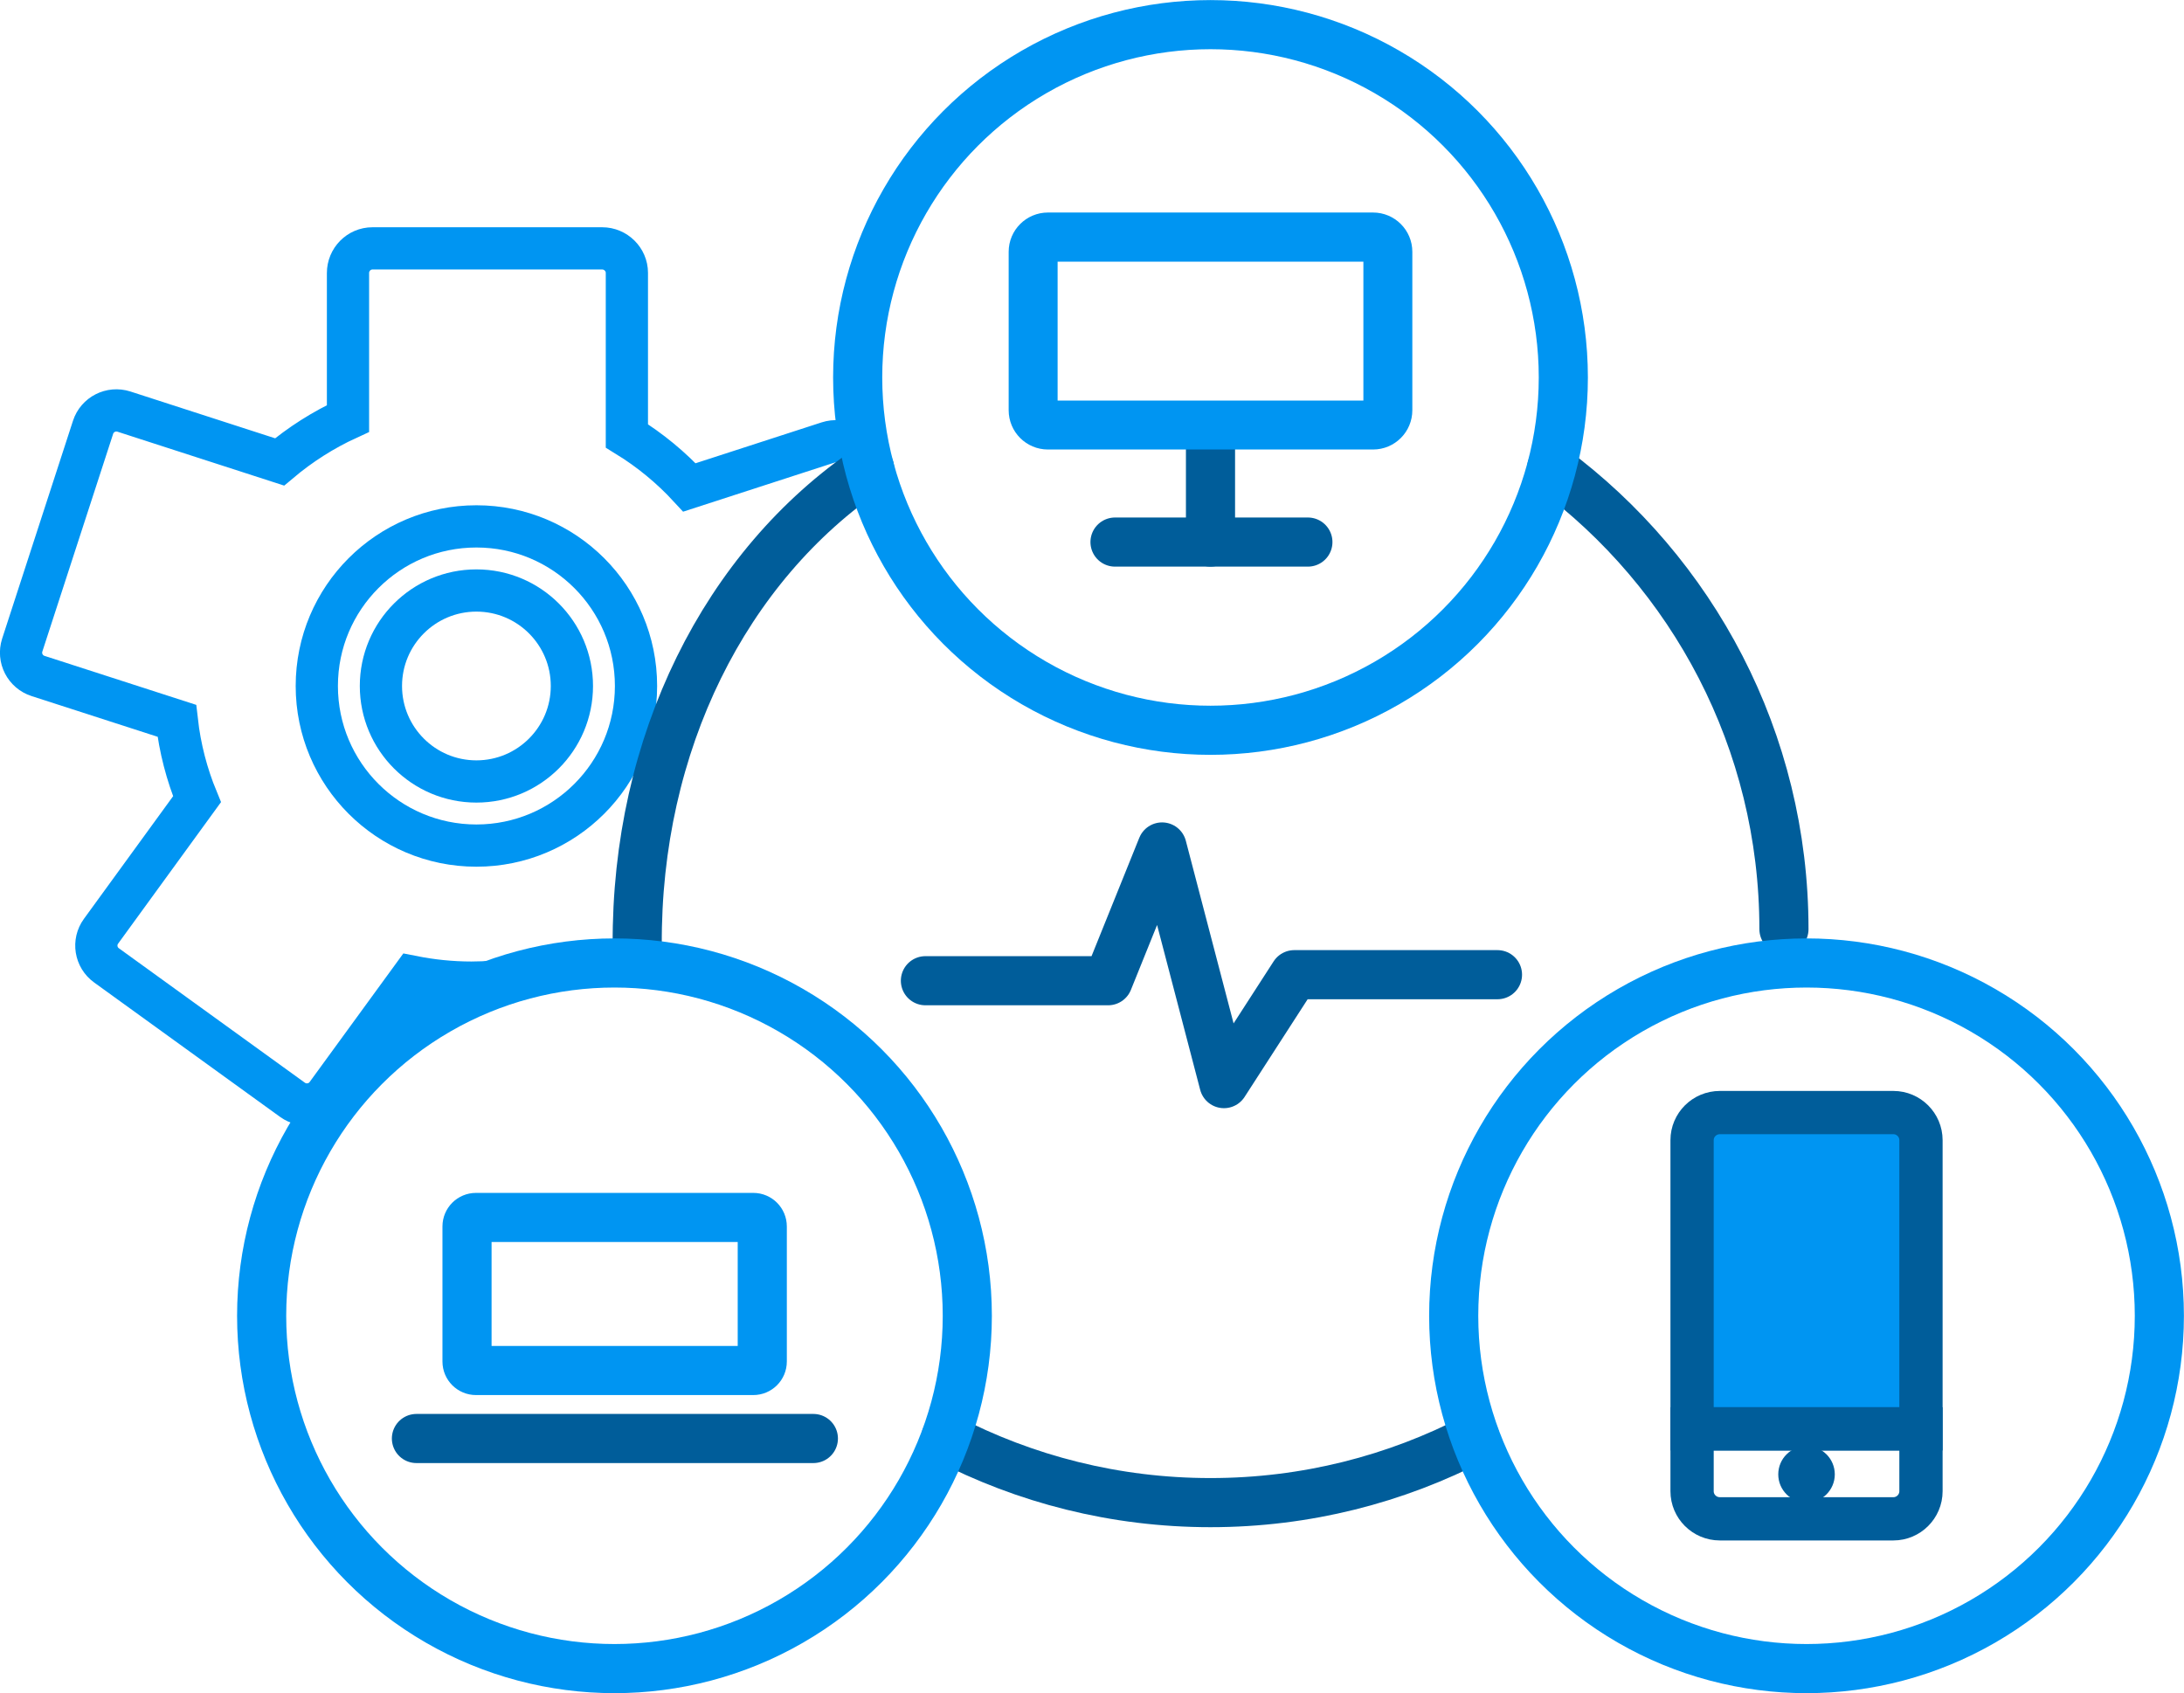
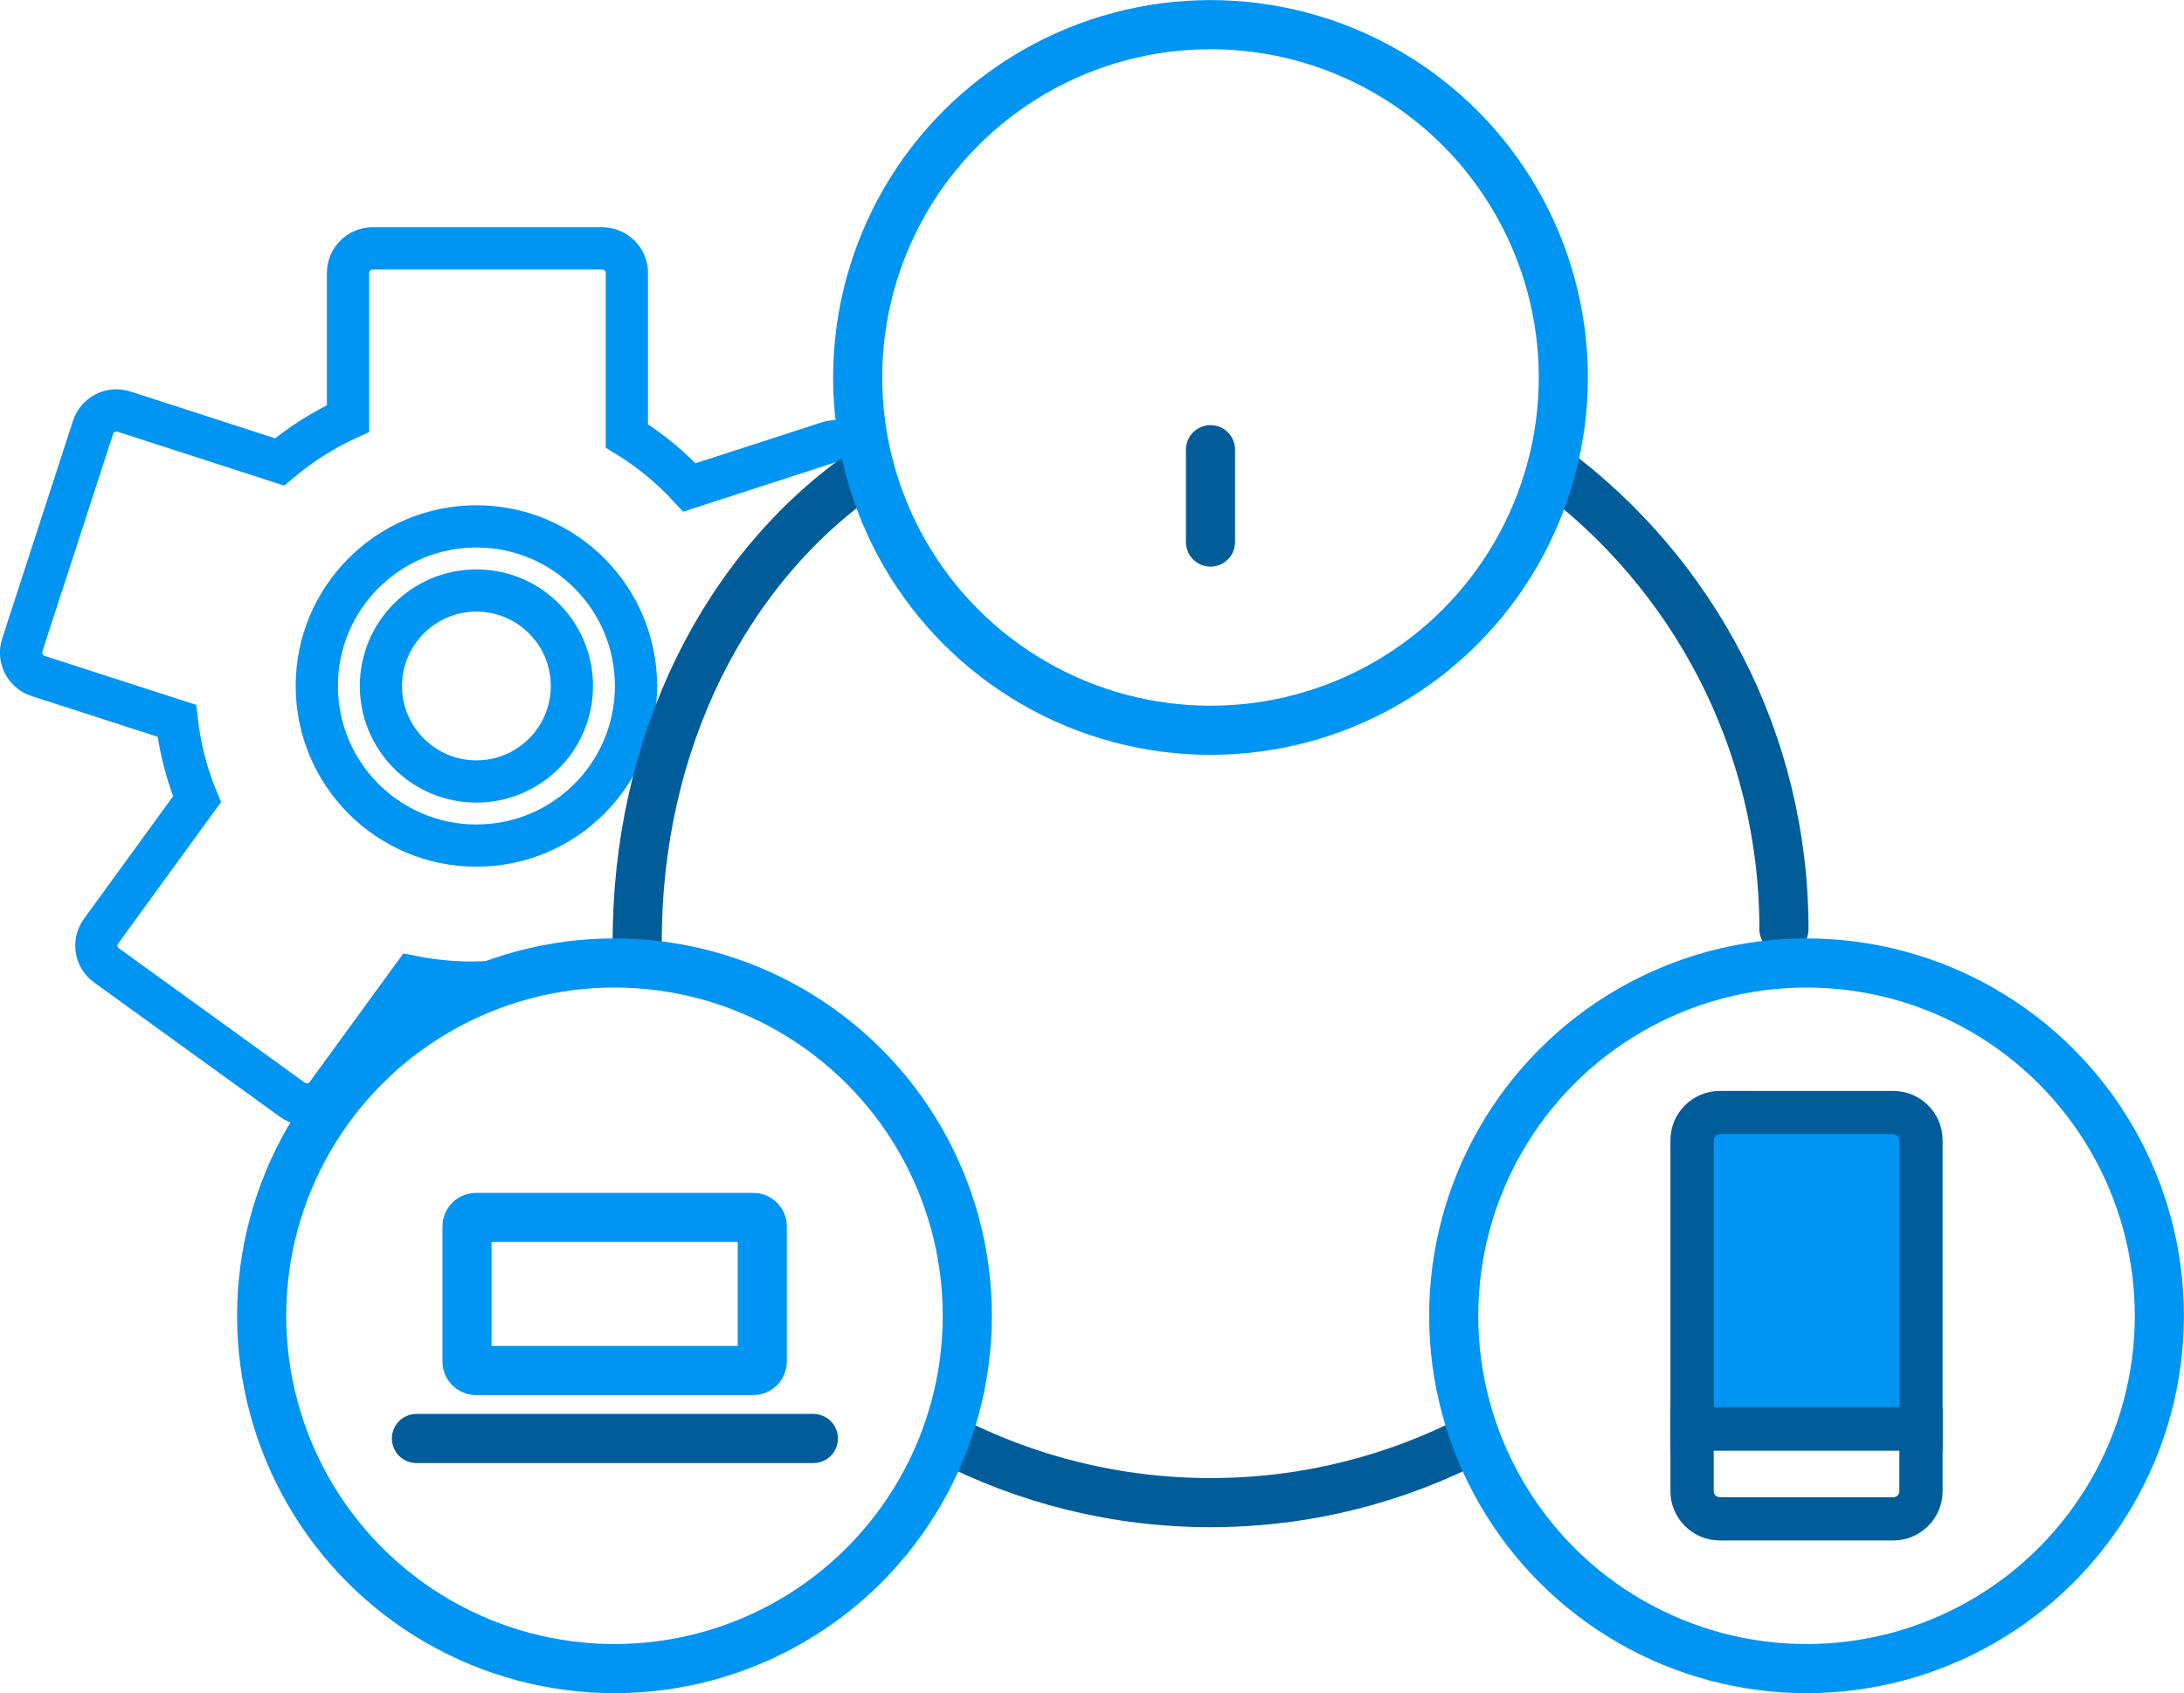
<svg xmlns="http://www.w3.org/2000/svg" id="Capa_2" data-name="Capa 2" viewBox="0 0 126.71 98.23">
  <defs>
    <style>
      .cls-1, .cls-2, .cls-3, .cls-4, .cls-5, .cls-6 {
        fill: none;
      }

      .cls-1, .cls-2, .cls-7, .cls-4 {
        stroke: #005d9a;
        stroke-linecap: round;
      }

      .cls-1, .cls-3 {
        stroke-linejoin: round;
        stroke-width: 2.85px;
      }

      .cls-2 {
        stroke-width: 2.85px;
      }

      .cls-2, .cls-7, .cls-4, .cls-5, .cls-6 {
        stroke-miterlimit: 10;
      }

      .cls-3, .cls-5, .cls-6 {
        stroke: #0095f2;
      }

      .cls-7, .cls-4 {
        stroke-width: 2.51px;
      }

      .cls-7, .cls-8 {
        fill: #0095f2;
      }

      .cls-5 {
        stroke-width: 2.45px;
      }

      .cls-6 {
        stroke-width: 2.45px;
      }

      .cls-9 {
        fill: #005d9a;
      }

      .cls-9, .cls-8 {
        stroke-width: 0px;
      }
    </style>
  </defs>
  <g id="Capa_2-2" data-name="Capa 2">
    <g>
      <g>
        <g>
          <g>
            <circle class="cls-5" cx="27.64" cy="39.8" r="5.54" />
            <circle class="cls-5" cx="27.64" cy="39.8" r="9.26" />
          </g>
          <path class="cls-6" d="m49.85,26.58c-.24-.75-1.05-1.15-1.8-.91l-8.05,2.61c-1.06-1.15-2.28-2.16-3.63-2.99v-9.46c0-.78-.65-1.42-1.43-1.42h-13.33c-.79,0-1.42.65-1.42,1.43v8.44c-1.44.66-2.77,1.51-3.97,2.52l-9.03-2.92c-.75-.24-1.55.17-1.79.91l-4.11,12.64c-.24.75.17,1.55.92,1.79l8.05,2.6c.18,1.59.58,3.12,1.17,4.55l-5.57,7.66c-.46.63-.32,1.52.32,1.98l10.79,7.8c.64.46,1.53.32,1.99-.32l4.97-6.82c1.11.22,2.25.34,3.42.34.43,0,.86-.02,1.28-.05" />
        </g>
        <g>
          <path class="cls-2" d="m85.58,83.43c-4.59,2.39-9.81,3.75-15.35,3.75s-10.77-1.36-15.36-3.75" />
          <path class="cls-2" d="m90.02,27.17c8.18,6.06,13.48,15.78,13.48,26.74" />
          <path class="cls-2" d="m36.97,54.85c-.07-11.72,5.11-22.02,13.48-27.68" />
        </g>
        <g>
          <g>
            <line class="cls-2" x1="70.23" y1="26.09" x2="70.23" y2="31.45" />
-             <path class="cls-8" d="m79.1,15.18v8.06h-17.74v-8.06h17.74m.56-2.85h-18.86c-1.26,0-2.28,1.02-2.28,2.28v9.19c0,1.26,1.02,2.28,2.28,2.28h18.86c1.26,0,2.28-1.02,2.28-2.28v-9.19c0-1.26-1.02-2.28-2.28-2.28h0Z" />
-             <line class="cls-2" x1="64.69" y1="31.45" x2="75.88" y2="31.45" />
          </g>
          <circle class="cls-3" cx="70.23" cy="21.9" r="20.47" />
        </g>
        <g>
          <g>
            <g>
              <path class="cls-8" d="m42.8,72.06v6.03h-14.28v-6.03h14.28m.9-2.85h-16.08c-1.08,0-1.95.87-1.95,1.95v7.83c0,1.08.87,1.95,1.95,1.95h16.08c1.08,0,1.95-.87,1.95-1.95v-7.83c0-1.08-.87-1.95-1.95-1.95h0Z" />
              <line class="cls-2" x1="24.16" y1="83.46" x2="47.19" y2="83.46" />
            </g>
            <circle class="cls-3" cx="35.65" cy="76.34" r="20.47" />
          </g>
          <g>
            <g>
              <path class="cls-7" d="m111.45,66.15v16.75h-13.28v-16.75c0-.88.72-1.6,1.61-1.6h10.07c.88,0,1.6.72,1.6,1.6Z" />
              <path class="cls-4" d="m111.45,82.9v3.62c0,.88-.72,1.6-1.6,1.6h-10.07c-.89,0-1.61-.72-1.61-1.6v-3.62h13.28Z" />
-               <circle class="cls-9" cx="104.81" cy="85.54" r="1.64" />
            </g>
            <circle class="cls-3" cx="104.81" cy="76.34" r="20.47" />
          </g>
        </g>
      </g>
-       <polyline class="cls-1" points="53.69 56.9 64.29 56.9 67.42 49.14 71.01 62.87 75.09 56.55 86.88 56.55" />
    </g>
  </g>
</svg>